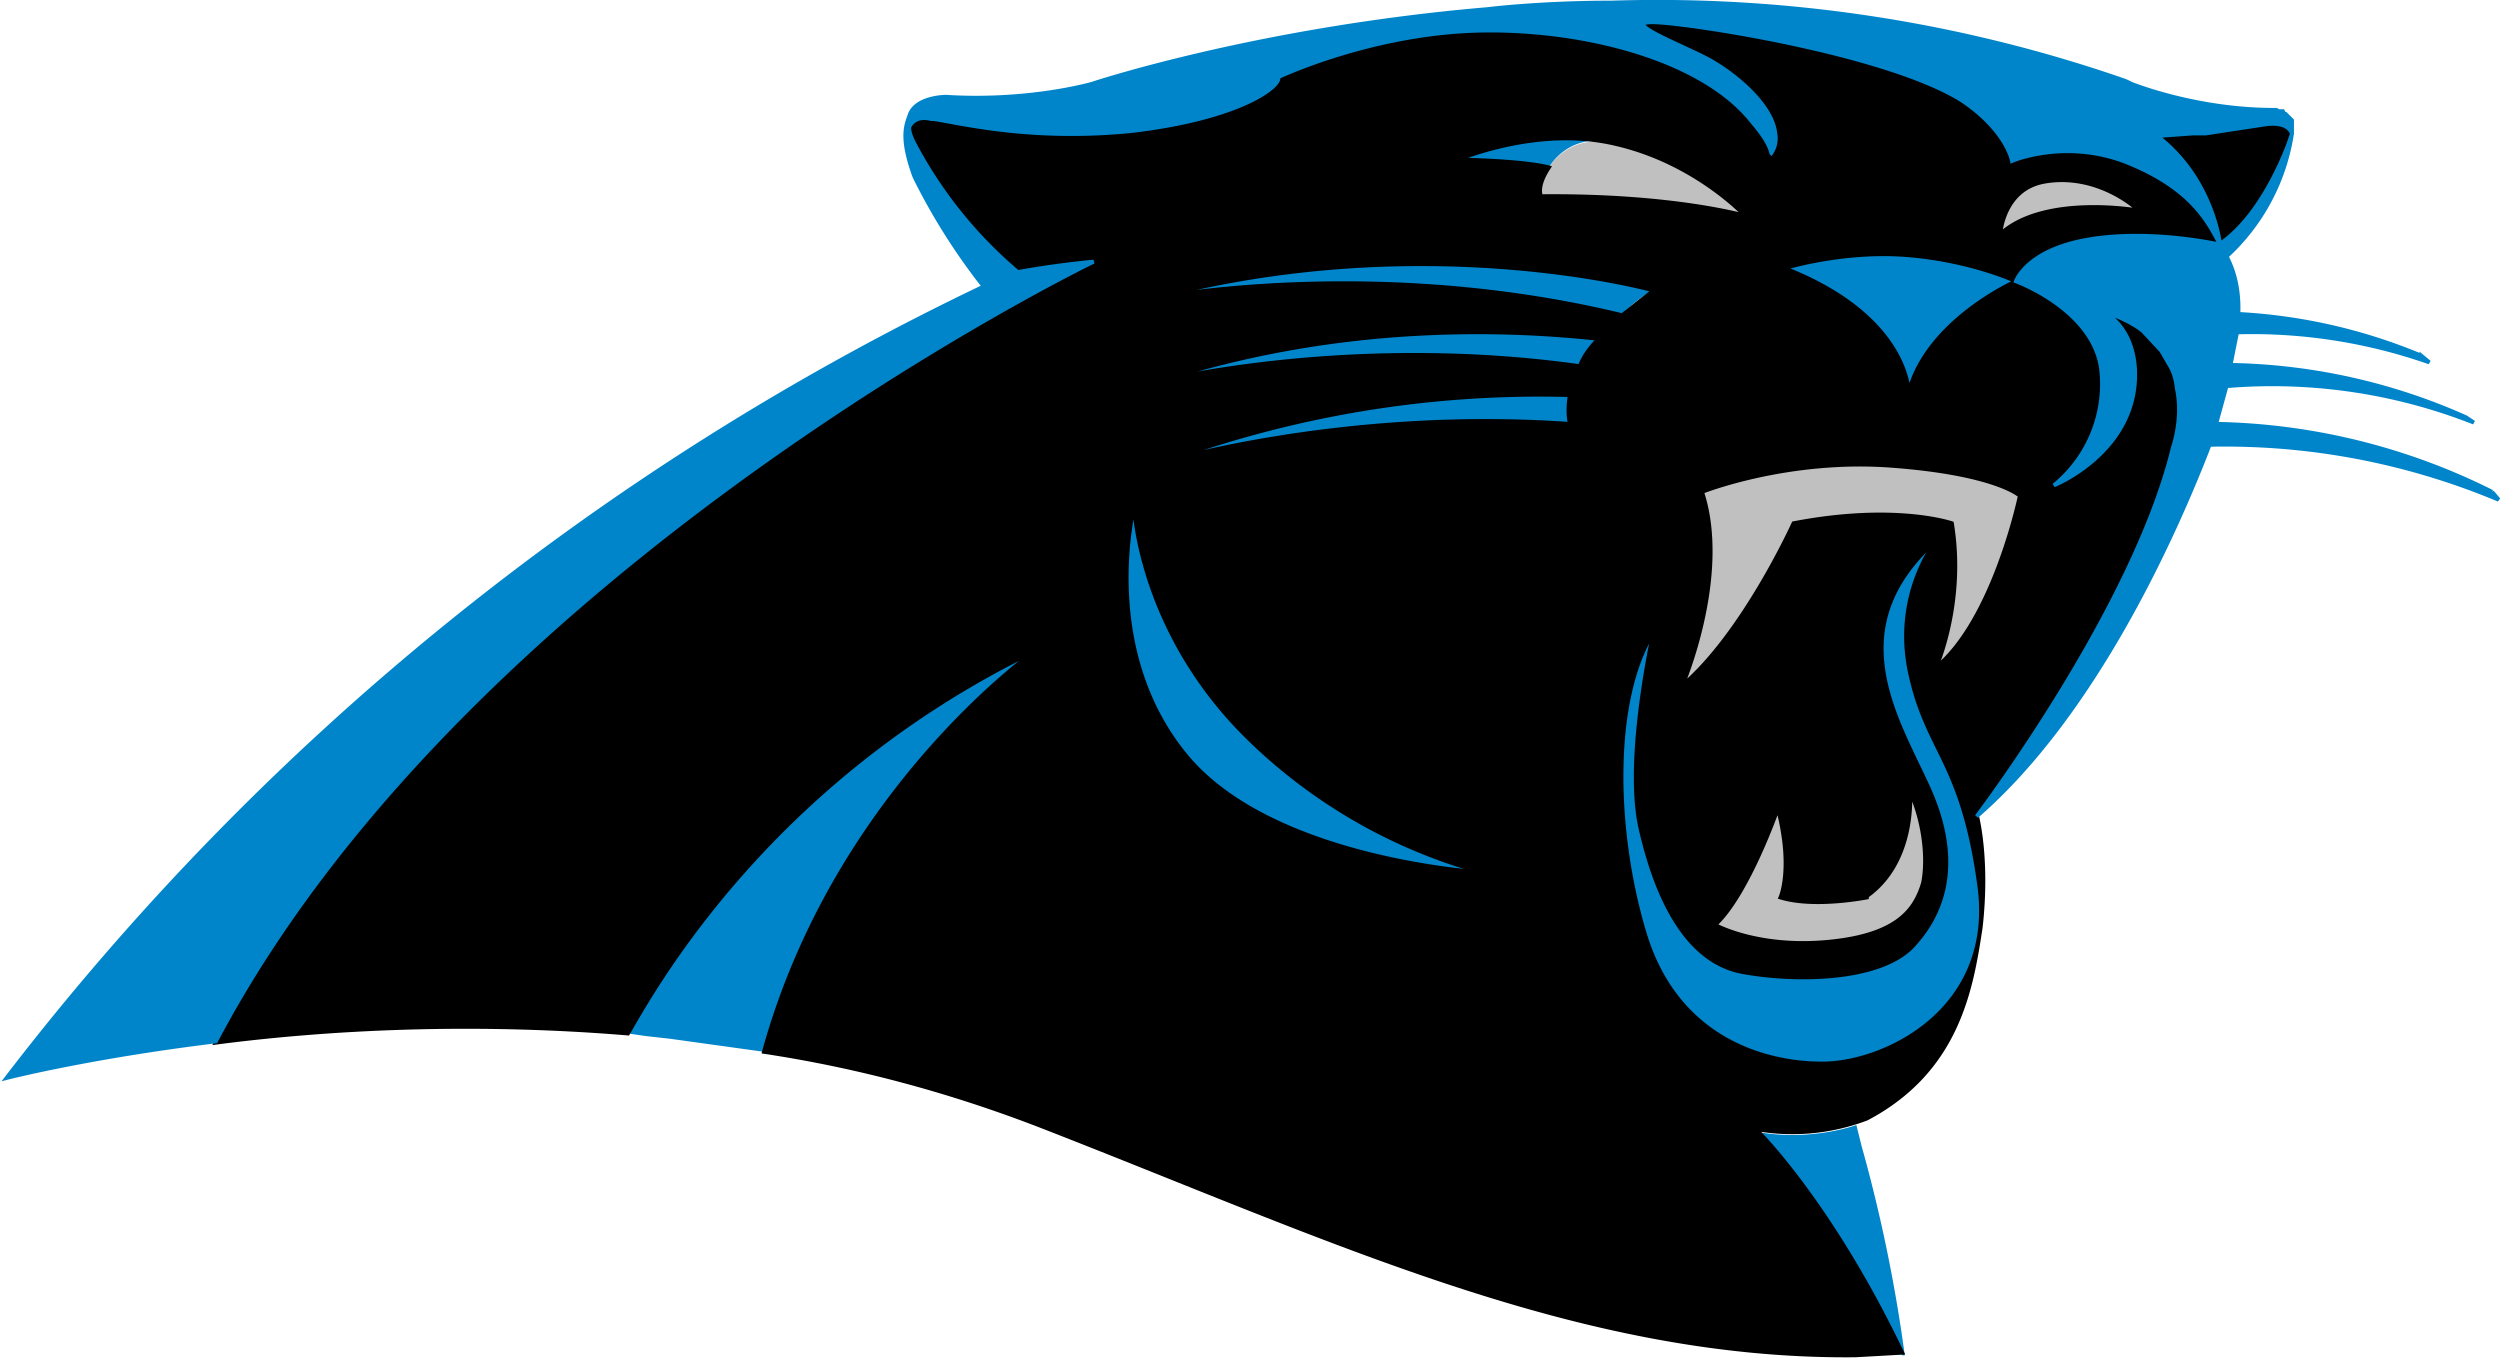
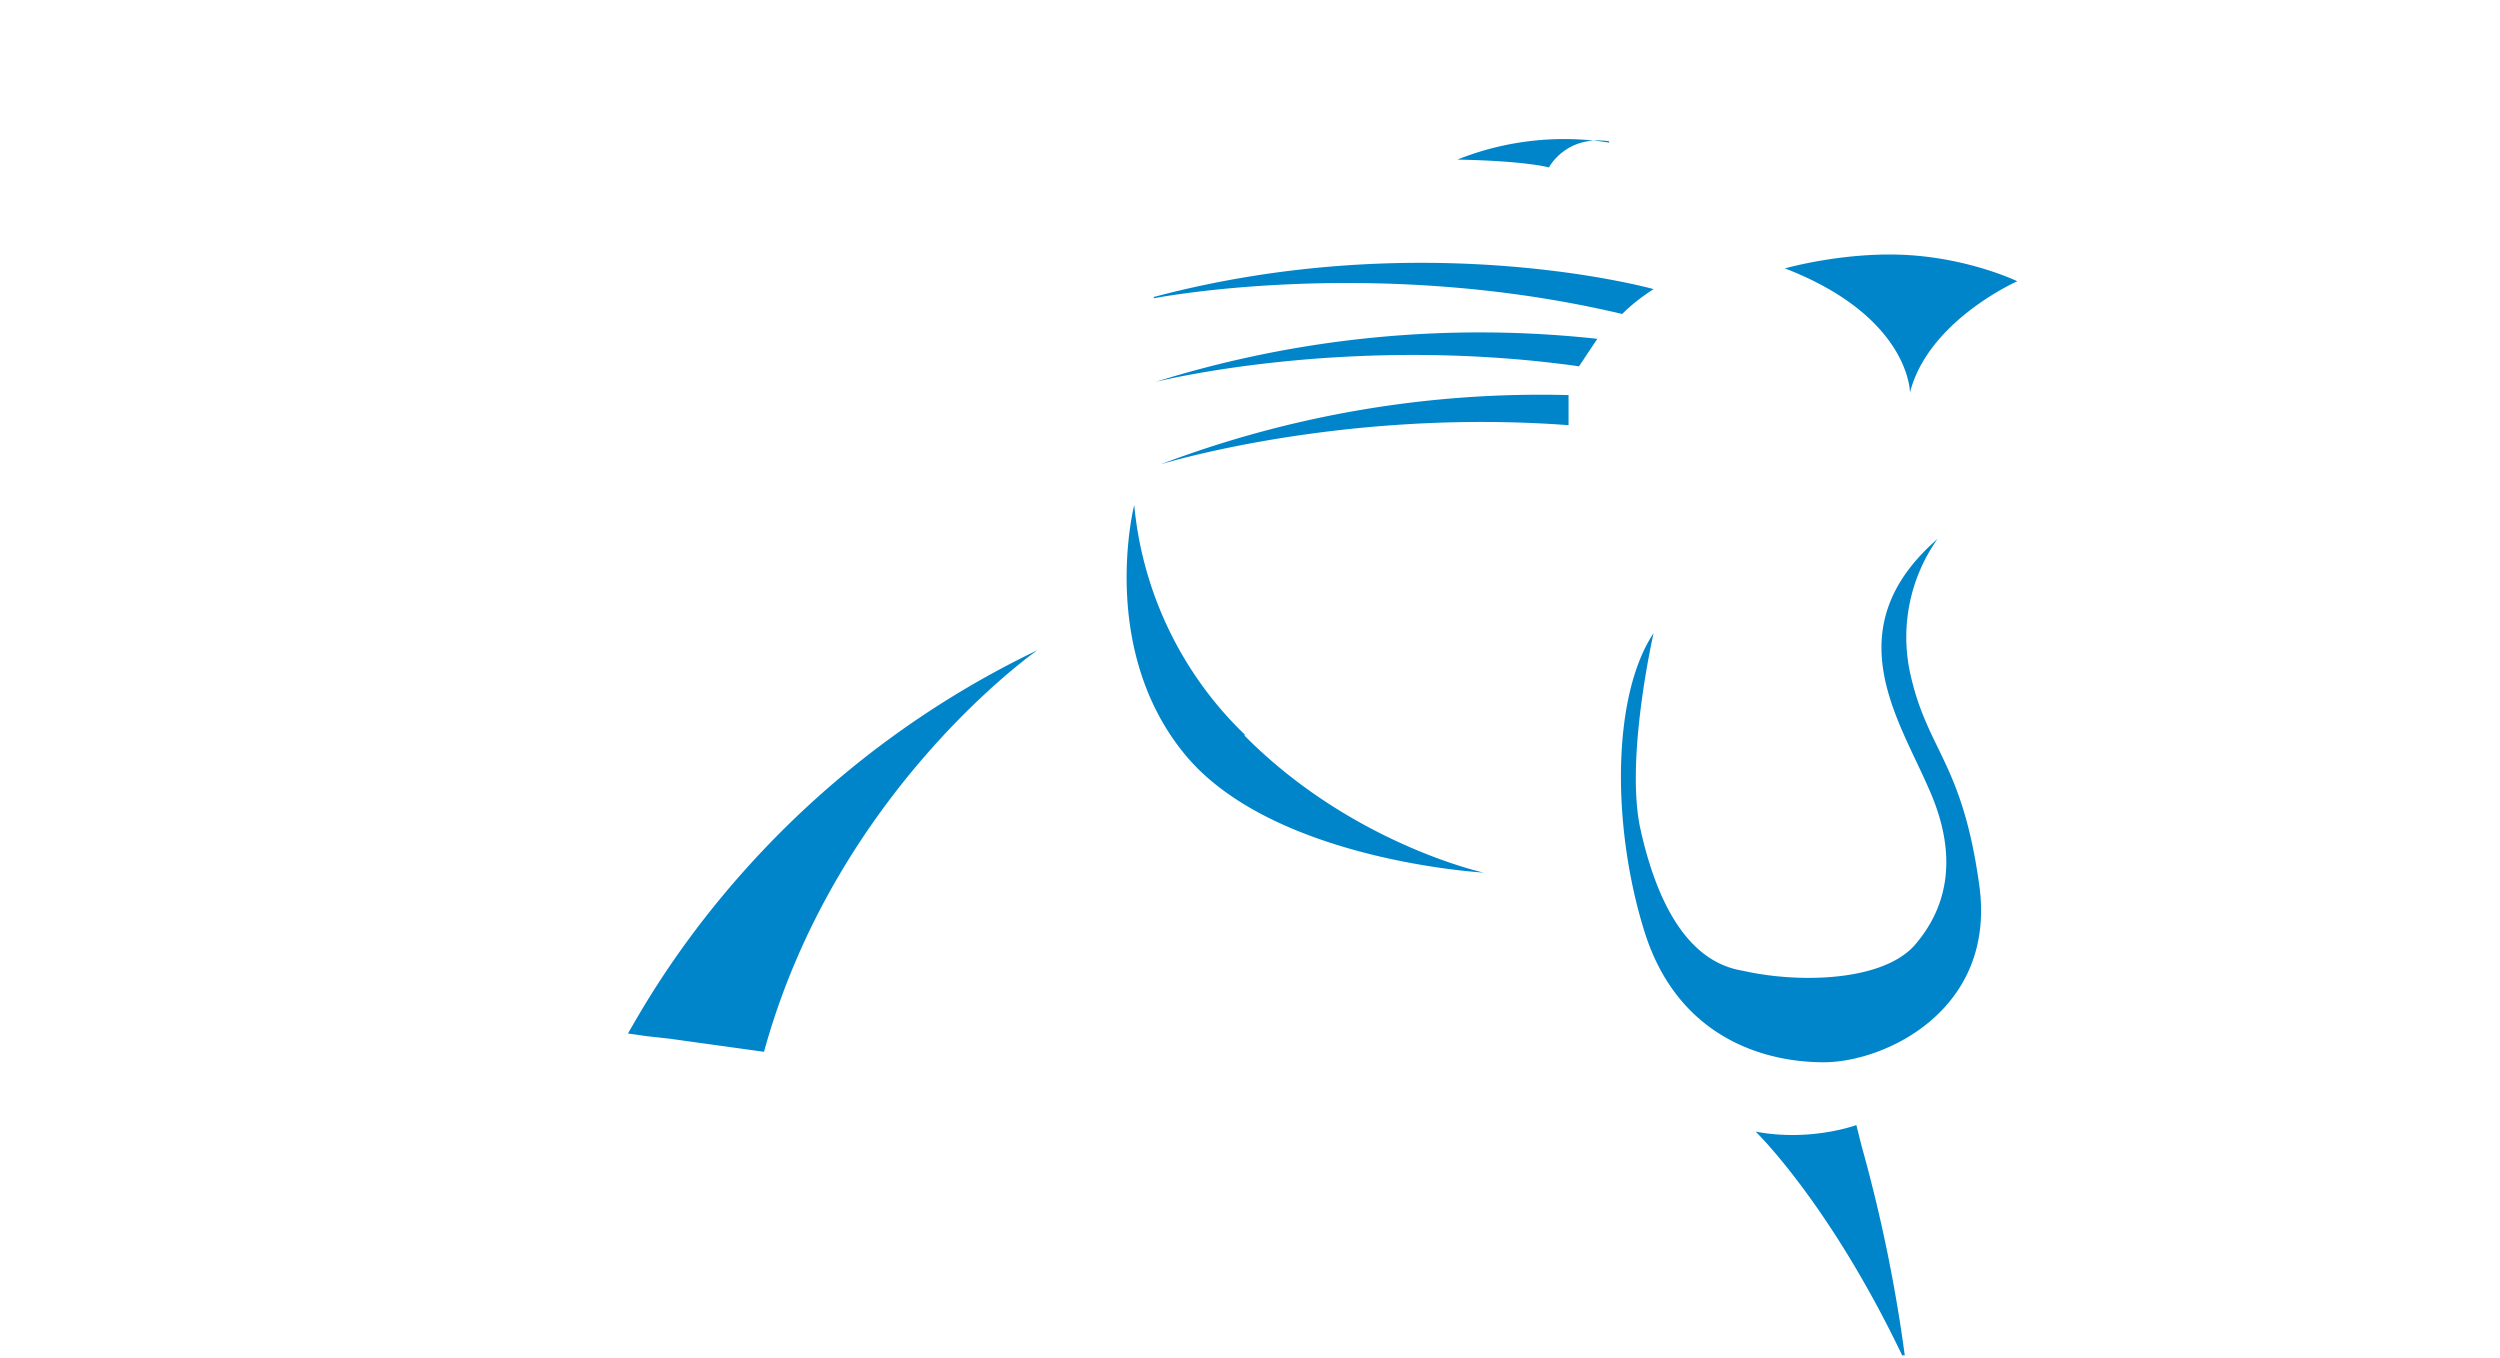
<svg xmlns="http://www.w3.org/2000/svg" xml:space="preserve" viewBox="0 0 191.1 103.8">
-   <path d="m175 10.8.1-.3v-.3q-.2-1-2-.7l-4.5.6h-.3l-.6.1h-.1l-2.7.2a13 13 0 0 1 4.8 8.3l.2-.2c3.3-2.4 5-7.7 5-7.7" stroke="#000" stroke-width=".3" />
-   <path d="M130 37.6c2.2 6.4-1.4 14.8-1.4 14.8 4.8-4 8.4-12.4 8.4-12.4 7.9-1.5 12.1 0 12.1 0a21 21 0 0 1-1.2 11c4.5-3.5 6.5-13.1 6.5-13.1s-1.8-1.7-9.8-2.3-14.5 2-14.5 2m5.8 24.2s-2.3 6.6-4.7 9c0 0 3 1.7 8.5 1.2s6.7-2.5 7.2-4.6 0-4.8-.9-7c0 0 .4 5.4-3.3 8.1 0 0-4 .9-6.6 0 0 0 1-2-.2-6.7m-12.8-50.9h.2zc-3.3-.6-4.7 1.9-4.7 1.9-1 1.5-.6 2.2-.6 2.2 10.1-.1 15.6 1.5 15.6 1.5s-3.8-4.1-9.9-5.5zm40.4 5.2a9 9 0 0 0-7.3-2.2c-3 .6-3.3 4-3.3 4 3.4-3.1 10.6-1.8 10.6-1.8" fill="#bfc0bf" />
  <path d="M88.2 22.8S105 19.5 124 24q1-1 2.4-1.9s-17.5-4.9-38.2.6m.1 6.5s14.6-3.7 32.4-1.2l1.4-2.1a83 83 0 0 0-33.8 3.3m.4 6.3s13.8-4.3 31.2-3v-2.3a82 82 0 0 0-31.2 5.3M48 79l1.4.2 1.8.2 7.2 1c5.5-20 20.9-30.7 20.9-30.7C58.5 59.7 49.7 76.1 48 79m98-27.6a13 13 0 0 1 2.1-10.2c-7.8 6.8-3 13.7-.7 19 2.4 5.3 1.4 9.2-1 12s-8.8 3-13.2 2c-4.3-.7-6.6-5.4-7.8-10.8s1-15 1-15c-3.2 4.8-3.2 14.8-.7 22.8s9 10 13.7 10 13.2-4 11.9-13.5-4-10.3-5.3-16.3m-50.8 4.8a28 28 0 0 1-8.5-17.6s-2.8 11 3.9 19.1 22.8 9 22.8 9-10.1-2.2-18.3-10.5m41.3-35.7C146 24.2 146 30 146 30c1.4-5.5 8.2-8.5 8.2-8.5s-3.5-1.7-8.3-2-9.4 1-9.4 1M123 10.9a22 22 0 0 0-11.6 1.3c5.3.1 7 .6 7 .6s1.3-2.5 4.6-2M141.9 86s-3.5 1.3-7.7.5c0 0 5.6 5.4 11.2 17.1h.2a117 117 0 0 0-3.3-16z" fill="#0085ca" />
-   <path d="M148 51s2.2-4.9 1.2-11c0 0-4.3-1.5-12.1 0 0 0-3.8 8.4-8.5 12.4 0 0 3.6-8.4 1.5-14.8 0 0 6.5-2.6 14.5-2s9.8 2.3 9.8 2.3-2 9.6-6.5 13.2zm-5.3 17.5c3.8-2.7 3.3-8 3.3-8 1 2.1 1.4 5 1 7-.6 2-1.9 4-7.3 4.5s-8.6-1.3-8.6-1.3c2.5-2.3 4.8-8.9 4.8-8.9 1.2 4.6.2 6.8.2 6.8 2.6.8 6.6 0 6.6 0zm8.6-.8c1.3 9.5-7.2 13.6-12 13.6-4.6 0-11.2-2-13.6-10s-2.5-18 .7-23c0 0-2.2 9.7-1 15s3.5 10.2 7.8 11c4.4.8 10.9.6 13.2-2.2 2.4-2.7 3.4-6.6 1-11.9s-7-12.2.7-19c0 0-3.4 4.1-2.1 10.2s4 6.7 5.3 16.3zM120.8 28c-17.8-2.5-32.4 1.2-32.4 1.2 14.3-4.7 27.4-4 33.8-3.3q-1 1-1.4 2zm-.9 4.4c-17.4-1.2-31.2 3-31.2 3a83 83 0 0 1 31.3-5.2q-.2 1.2 0 2.2zM90.6 57.7c-6.7-8.2-3.9-19-3.9-19s.3 9.3 8.5 17.5a41 41 0 0 0 18.2 10.5s-16.2-.9-22.8-9zm35.8-35.5-2.4 1.9c-19-4.6-35.8-1.3-35.8-1.3 20.7-5.5 38.2-.6 38.2-.6zm-15-10c.4-.1 6.2-2.6 12.1-1.2 6.1 1.4 9.9 5.5 9.9 5.5s-5.5-1.6-15.6-1.5c0 0-.4-.7.6-2.2 0 0-1.6-.5-7-.6zm44.8 1.7c3.2-.6 6 1 7.3 2.2 0 0-7.2-1.3-10.6 1.8 0 0 .2-3.4 3.3-4zm10.2 15.7q-.1-.9-.5-1.6l-.7-1.2-1.4-1.5c-1.1-1-3-1.6-3-1.6q2.1 1.4 2.4 4.5c.3 6.3-6.2 8.8-6.2 8.8a10 10 0 0 0 3.6-8.9c-.7-4.5-6.5-6.6-6.5-6.6s-6.8 3-8.2 8.5c0 0 0-5.8-9.5-9.5 0 0 4.5-1.4 9.4-1s8.3 2 8.3 2 1-2.4 5.7-3.2 9.9.4 9.9.4c-1-1.7-2-4.3-6.8-6.2-4.9-2-9.1-.2-9.1-.2s-.3-2.3-3.8-4.6a72 72 0 0 0-23.5-6c-2.9-.1 2.2 1.8 4.2 3 2.3 1.2 4.8 3.4 5 5.5q.2.9-.3 1.5-.2-.9-1.4-2.3c-4-5.3-14.4-7.5-22.2-7s-14 3.4-14 3.4c0 .8-2.9 3.3-11 4.2-7.9.8-13.4-.6-15.3-.9h-.2q-1.2-.2-1.6.5v.2q0 .8.2 1l-.2-.3A33 33 0 0 0 78 21s2.6-.6 5.7-1c0 0-47.8 23.3-67.2 59.7C24.9 78.6 36 78 48 79c1.7-2.9 10.5-19.3 31.2-29.3 0 0-15.3 10.7-20.8 30.7Q69 82 79.4 86c22.4 8.7 41.2 17.8 62.4 17.6l3.6-.2c-5.6-11.7-11.2-17.1-11.2-17.1a16 16 0 0 0 8.5-.8c7-3.7 8-10 8.7-14.6.6-5.3-.3-8.6-.3-8.6s12-15.8 15-28.2c0 0 .8-2.2.4-4.6" stroke="#000" stroke-width=".3" />
-   <path d="M190.5 37.6a49 49 0 0 0-21.1-5.2l.8-2.9h.2a42 42 0 0 1 18.7 2.8l-.6-.4a46 46 0 0 0-17.7-4h-.3l.5-2.5h.2a41 41 0 0 1 14.5 2.3l-.6-.5a42 42 0 0 0-14-3.2q.1-2.5-.9-4.4a16 16 0 0 0 5-9.4v-1L175 9l-.1-.1-.2-.2h-.1l-.1-.2h-.3l-.2-.1h-.2c-6 0-10.9-2-10.9-2l-.4-.2a109 109 0 0 0-39.3-6c-5.5 0-9.5.5-9.5.5-17.6 1.5-30.2 5.7-30.2 5.7s-4.8 1.4-11.2 1c0 0-2.4 0-2.8 1.5-.4 1-.5 2.1.4 4.6a48 48 0 0 0 5.3 8.4A206 206 0 0 0 .5 82.4s6.2-1.6 16-2.8C35.7 43.2 83.6 20 83.6 20c-3.2.3-5.8.8-5.8.8a33 33 0 0 1-8-10s-.3-.6-.3-1v-.1q.5-.9 1.7-.6h.2c2 .3 7.5 1.7 15.2.9C95 9 98 6.5 97.7 5.9c0 0 6.3-3 14-3.5 7.9-.5 18.2 1.7 22.3 7q1.2 1.4 1.4 2.3a2 2 0 0 0 .3-1.5c-.2-2-2.7-4.3-5-5.6-2-1.1-7.1-3-4.2-2.9s17.8 2.4 23.5 6c3.4 2.3 3.8 4.6 3.8 4.6s4.2-1.8 9 .2 6 4.5 6.9 6.2c0 0-.5-5-4.8-8.3l2.7-.2h1l4.6-.7q1.6-.2 2 .7l-.1.3-.1.3s-1.8 5.3-5.1 7.7l-.2.2s-5.2-1.2-10-.4-5.6 3.2-5.6 3.2 5.8 2.1 6.5 6.6a10 10 0 0 1-3.6 9s6.5-2.6 6.2-8.9q-.2-3-2.4-4.4s1.9.6 3 1.5l1.4 1.5.7 1.2q.4.7.5 1.7c.5 2.3-.3 4.5-.3 4.5-3 12.4-15 28.2-15 28.2 9-7.8 15.1-21.4 17.8-28.4a54 54 0 0 1 22.1 4.2l-.5-.6" stroke="#0085ca" fill="#0085ca" stroke-width=".3" />
</svg>